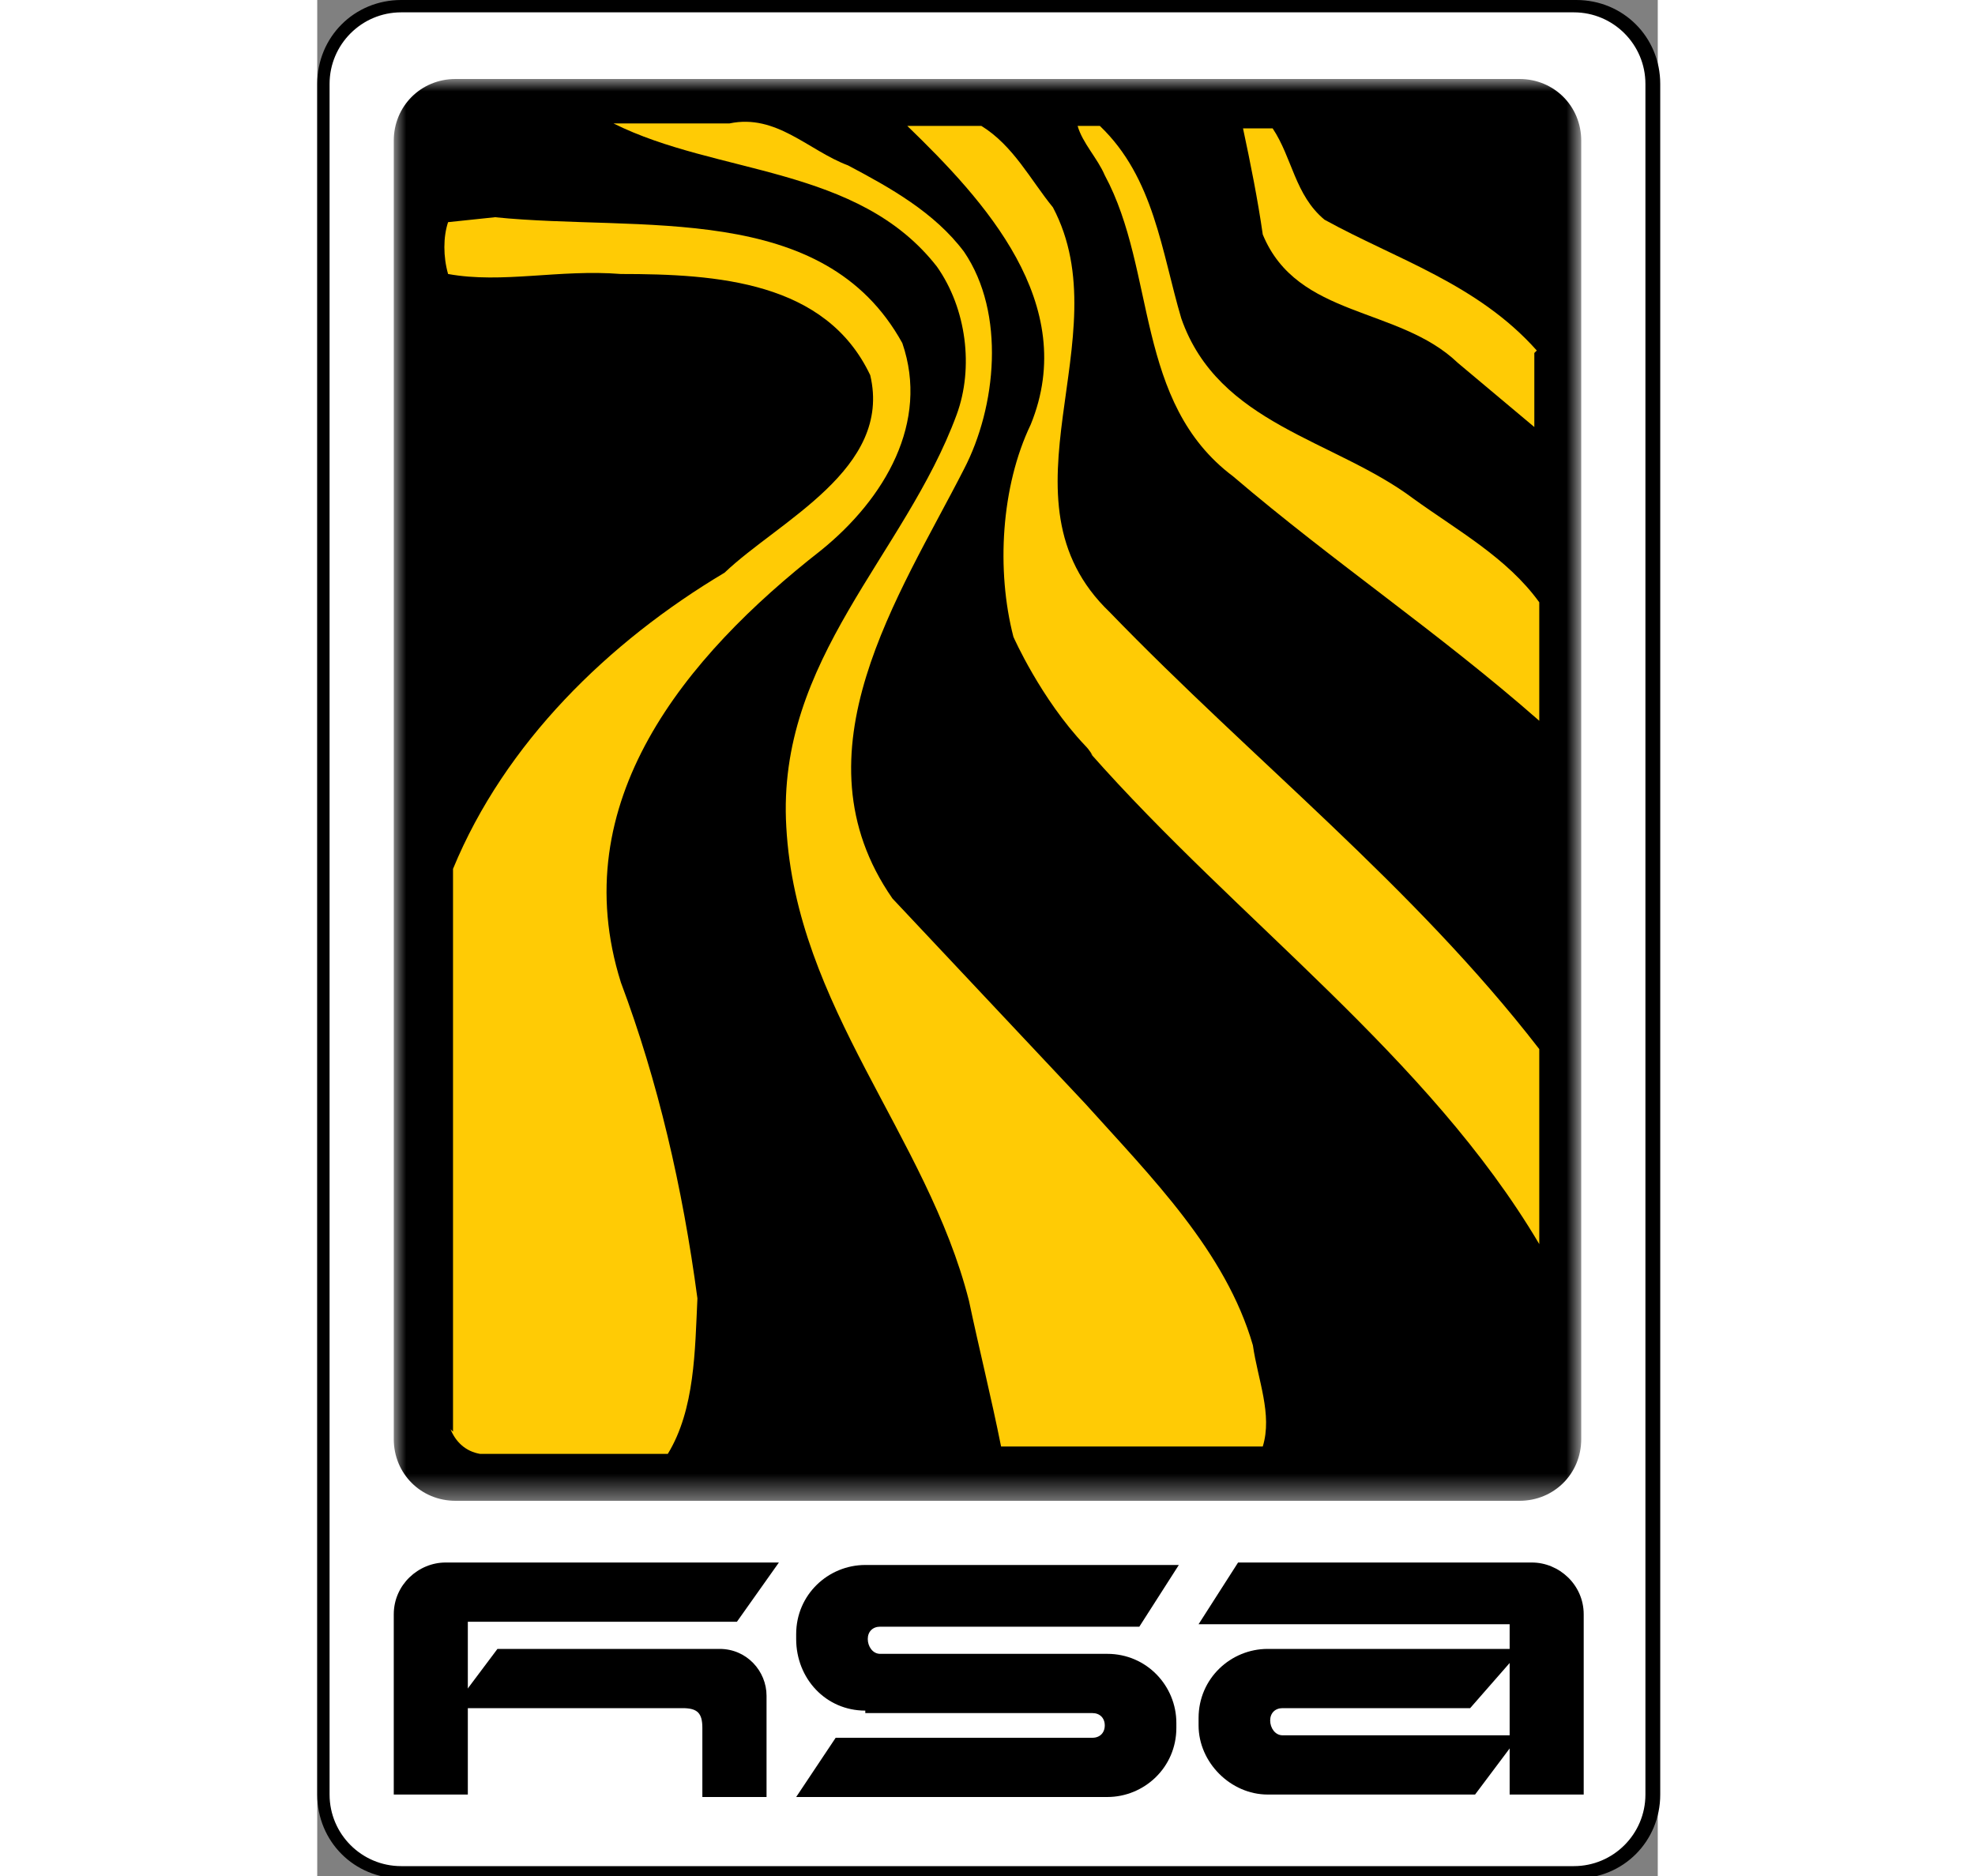
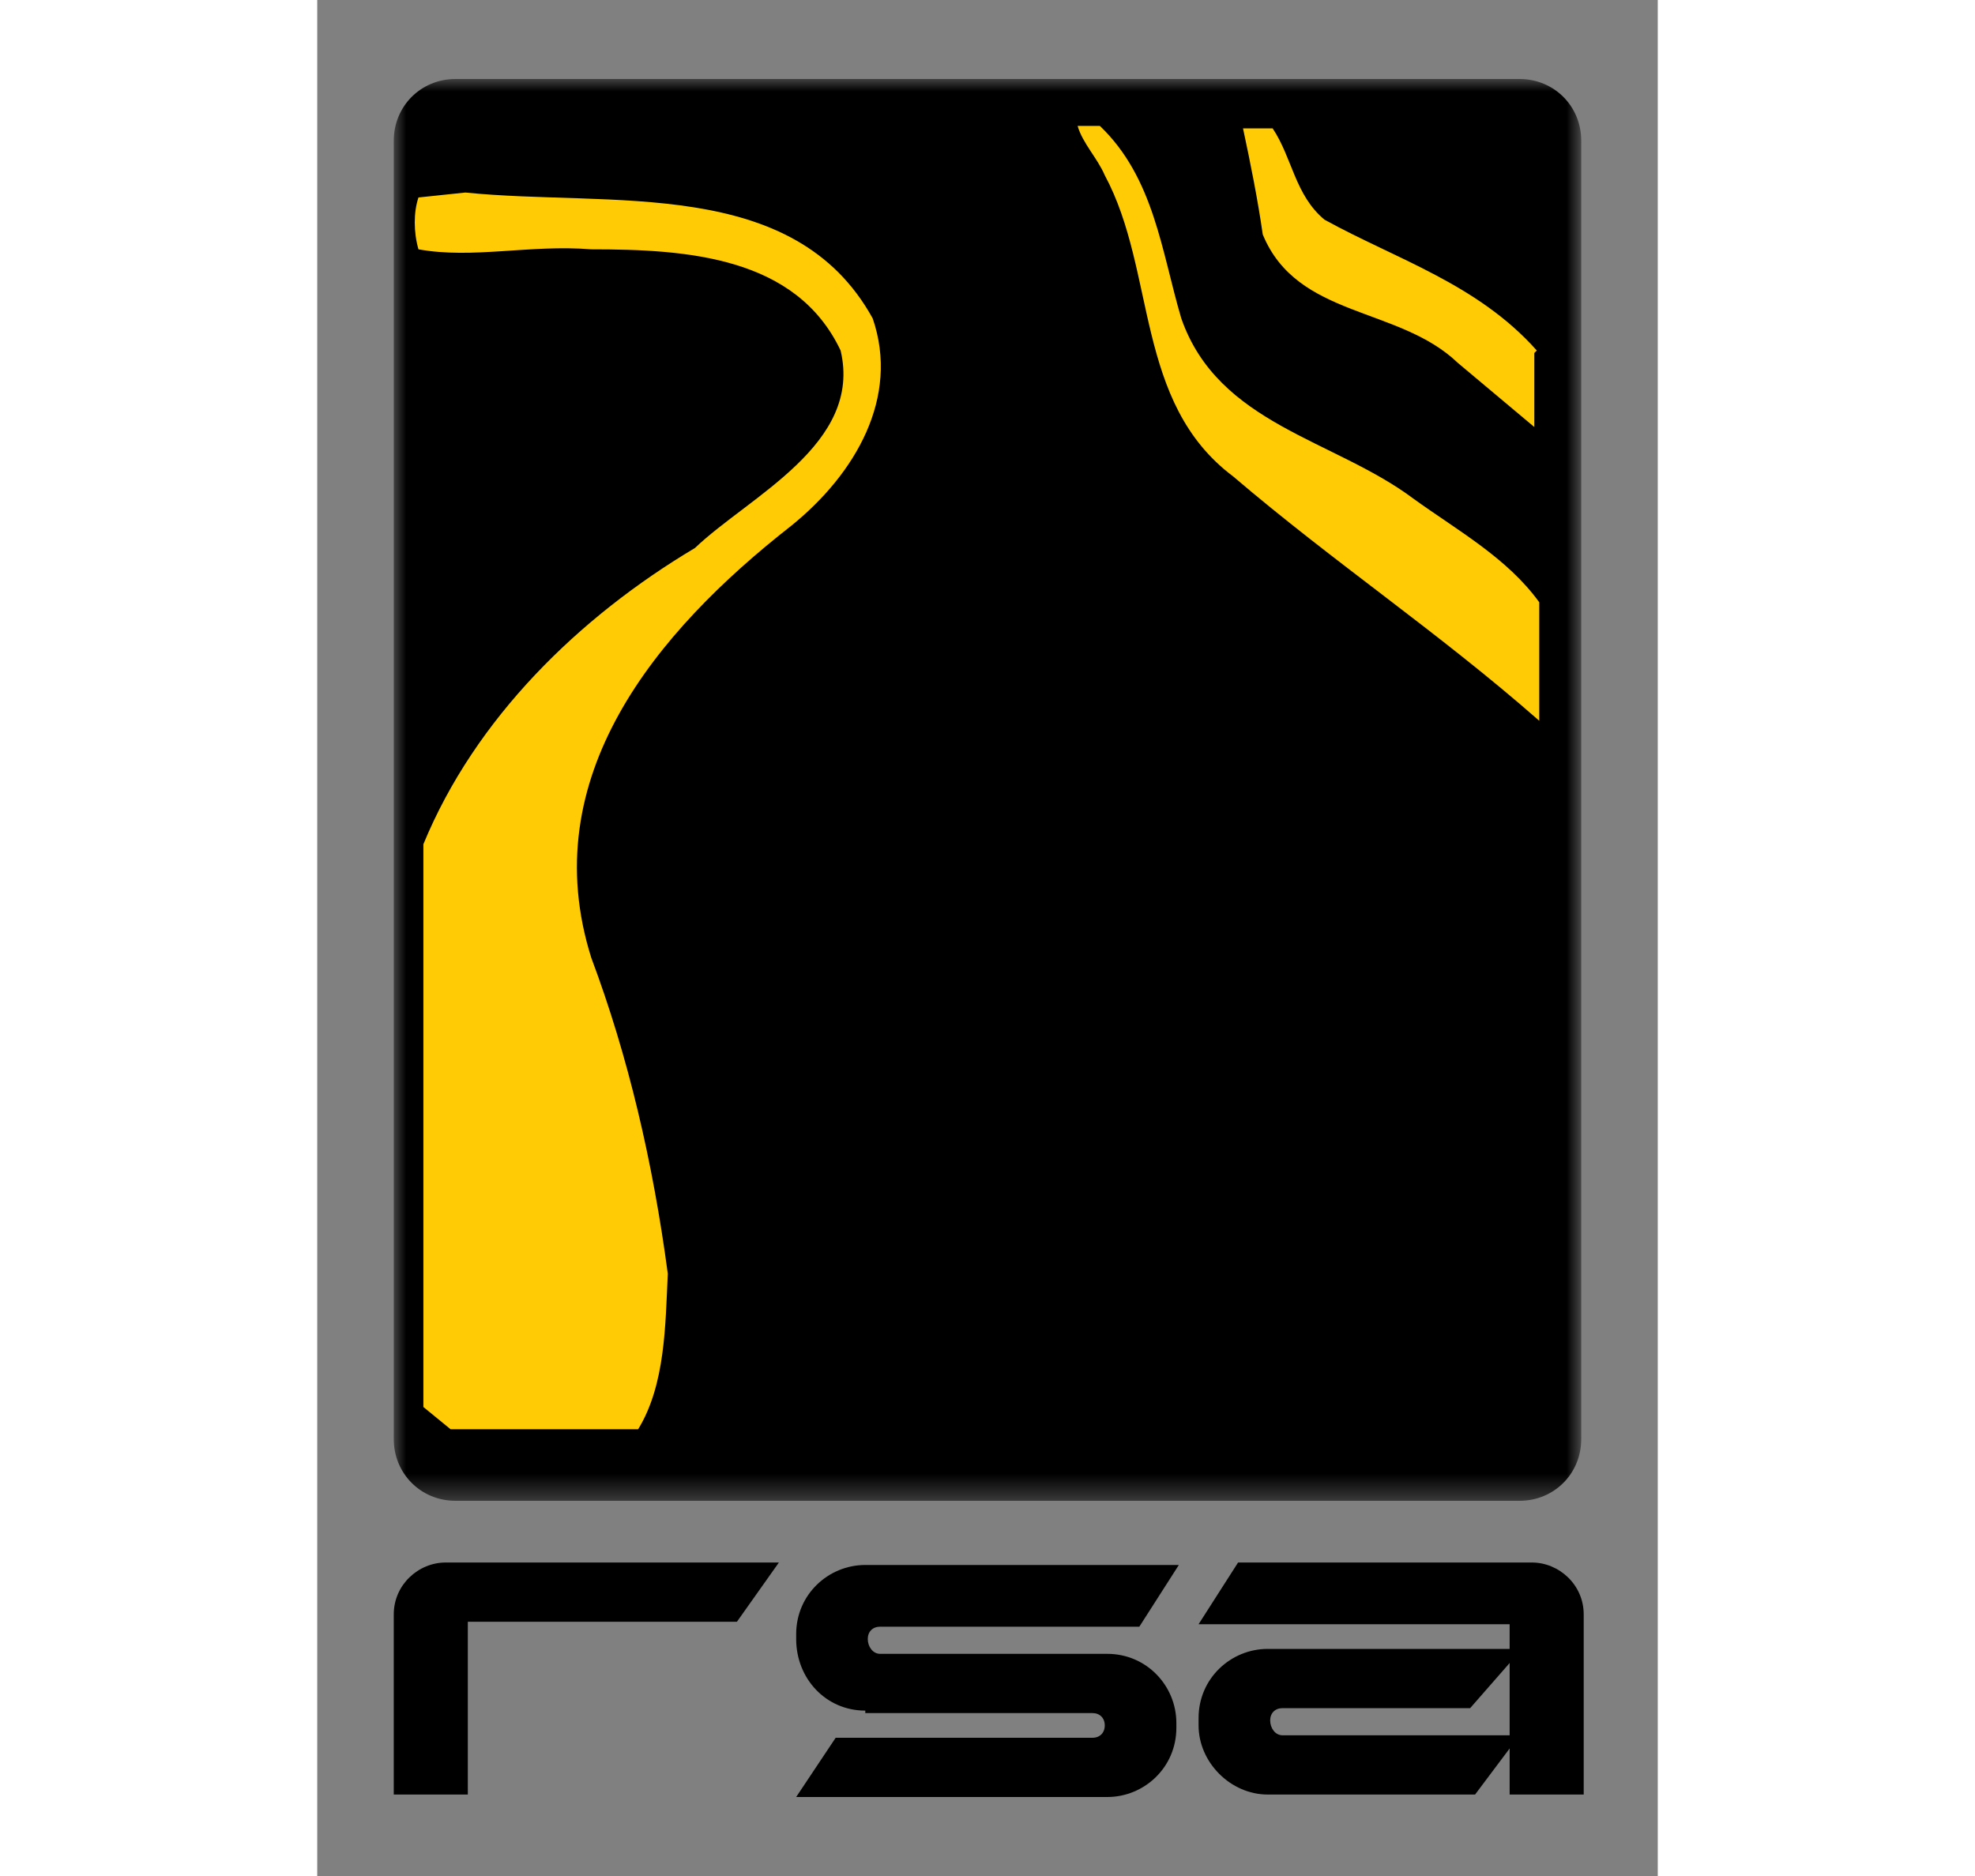
<svg xmlns="http://www.w3.org/2000/svg" id="Layer_1" version="1.1" viewBox="0 0 54.3 76" width="80">
  <rect x="0" y="0" width="54.3" height="76" fill="#808080" stroke="none" />
  <defs>
    <style>
      .st0 {
        mask: url(#mask);
      }

      .st1, .st2, .st3 {
        fill-rule: evenodd;
      }

      .st1, .st4 {
        fill: #fff;
      }

      .st3 {
        fill: #ffcb05;
      }
    </style>
    <mask id="mask" x="3.1" y="3.2" width="48.1" height="57.6" maskUnits="userSpaceOnUse">
      <g id="mask-2">
        <polygon id="path-1" class="st1" points="3.1 3.2 51.2 3.2 51.2 60.8 3.1 60.8 3.1 3.2" />
      </g>
    </mask>
  </defs>
  <g>
-     <rect class="st4" x=".3" y=".2" width="53.8" height="75.5" rx="3.1" ry="3.1" />
-     <path d="M50.9.5c1.6,0,2.9,1.3,2.9,2.9v69.3c0,1.6-1.3,2.9-2.9,2.9H3.4c-1.6,0-2.9-1.3-2.9-2.9V3.4C.5,1.8,1.8.5,3.4.5h47.6M50.9,0H3.4C1.5,0,0,1.5,0,3.4v69.3c0,1.9,1.5,3.4,3.4,3.4h47.6c1.9,0,3.4-1.5,3.4-3.4V3.4c0-1.9-1.5-3.4-3.4-3.4h0Z" />
-   </g>
+     </g>
  <g id="UI-5">
    <g id="HSA-Yemen---Landing-Page---Desktop">
      <g id="Nav">
        <g id="Organisms-_x2F_-Navbar-_x2F_-_x23_02">
          <g id="Topbar">
            <g id="Background">
              <g id="Logo">
                <g>
                  <g id="Group-5">
                    <g class="st0">
                      <path id="Fill-3" class="st2" d="M48.7,60.8c1.4,0,2.5-1.1,2.5-2.5V5.7c0-1.4-1.1-2.5-2.5-2.5H5.6c-1.4,0-2.5,1.1-2.5,2.5v52.6c0,1.4,1.1,2.5,2.5,2.5h43.1Z" />
                    </g>
                  </g>
                  <path id="Fill-6" class="st3" d="M49.4,14.2c-2.4-2.7-5.7-3.7-8.6-5.3-1.2-1-1.3-2.5-2.1-3.7h-1.2c.3,1.4.6,2.9.8,4.3,1.4,3.4,5.5,2.9,7.9,5.2l3.1,2.6v-3Z" />
                  <path id="Fill-8" class="st3" d="M30.8,5.1c.2.7.8,1.3,1.1,2,2.1,3.9,1.2,9.2,5.2,12.2,4.1,3.5,8.3,6.3,12.4,9.9v-4.8c-1.3-1.8-3.3-2.9-5.1-4.2-3.2-2.4-7.9-3-9.4-7.3-.8-2.7-1.1-5.7-3.3-7.8h-.9Z" />
-                   <path id="Fill-10" class="st3" d="M31.3,30.5c6,6.8,13.7,12.3,18.2,19.9v-7.9c-5.1-6.6-11.6-11.7-17.4-17.7-4.8-4.6.5-11.1-2.3-16.4-.9-1.1-1.6-2.5-2.9-3.3h-3c3.1,3,7,7.2,5,12.1-1.2,2.5-1.4,5.9-.7,8.6,0,0,1.1,2.5,2.9,4.4.2.2.3.4.3.4" />
-                   <path id="Fill-12" class="st3" d="M38.3,58.6c.4-1.3-.2-2.7-.4-4.1-1.1-3.8-4.1-6.8-6.8-9.8l-7.8-8.3c-4.1-5.9.3-12.3,2.9-17.4,1.3-2.5,1.7-6.3,0-8.8-1.2-1.6-3-2.6-4.7-3.5-1.6-.6-2.9-2.1-4.8-1.7h-4.7c4.2,2.1,9.9,1.7,13.1,5.8,1.2,1.7,1.5,4.1.8,6-2.1,5.7-7.3,9.9-6.9,16.7.4,7.3,5.7,12.5,7.4,19.2.4,1.9.9,3.9,1.3,5.9h10.5Z" />
-                   <path id="Fill-14" class="st3" d="M5.4,57.9c.2.5.6.9,1.2,1h7.6c1.1-1.8,1.1-4.2,1.2-6.3-.6-4.5-1.6-8.8-3.1-12.8-2.3-7.3,2.6-13.2,8.1-17.5,2.6-2.1,4.4-5.2,3.3-8.4-3.2-5.8-10.6-4.5-16.5-5.1l-1.9.2c-.2.6-.2,1.4,0,2.1,2.2.4,4.5-.2,7,0,3.9,0,8.3.3,10.1,4.1.9,3.8-3.7,5.9-5.9,8-4.7,2.8-8.9,6.9-11,12v22.8Z" />
+                   <path id="Fill-14" class="st3" d="M5.4,57.9h7.6c1.1-1.8,1.1-4.2,1.2-6.3-.6-4.5-1.6-8.8-3.1-12.8-2.3-7.3,2.6-13.2,8.1-17.5,2.6-2.1,4.4-5.2,3.3-8.4-3.2-5.8-10.6-4.5-16.5-5.1l-1.9.2c-.2.6-.2,1.4,0,2.1,2.2.4,4.5-.2,7,0,3.9,0,8.3.3,10.1,4.1.9,3.8-3.7,5.9-5.9,8-4.7,2.8-8.9,6.9-11,12v22.8Z" />
                  <path id="Fill-16" class="st2" d="M48.3,72.7h3v-7.3c0-1.2-1-2.1-2.1-2.1h-11.9l-1.6,2.5h12.6s0,7,0,7Z" />
                  <path id="Fill-18" class="st2" d="M38.5,72.7c-1.5,0-2.8-1.3-2.8-2.8v-.3c0-1.6,1.3-2.8,2.8-2.8h10.3l-2.1,2.4h-7.6c-.3,0-.5.2-.5.5h0c0,.3.2.6.5.6h9.6l-1.8,2.4h-8.5Z" />
                  <path id="Fill-20" class="st2" d="M22.2,69.3c-1.6,0-2.8-1.3-2.8-2.9v-.2c0-1.6,1.3-2.8,2.8-2.8h12.7l-1.6,2.5h-10.5c-.3,0-.5.2-.5.5h0c0,.3.2.6.5.6h9.2c1.6,0,2.8,1.3,2.8,2.8v.2c0,1.6-1.3,2.8-2.8,2.8h-12.6l1.6-2.4h10.4c.3,0,.5-.2.5-.5h0c0-.3-.2-.5-.5-.5h-9.2Z" />
-                   <path id="Fill-22" class="st2" d="M5.5,69.2h9.3c.6,0,.8.2.8.8v2.8s2.6,0,2.6,0v-4.1c0-1-.8-1.9-1.9-1.9H7.3s-1.8,2.4-1.8,2.4Z" />
                  <path id="Fill-24" class="st2" d="M6.1,72.7h-3v-7.3c0-1.2,1-2.1,2.1-2.1h13.5l-1.7,2.4H6.1s0,7,0,7Z" />
                </g>
              </g>
            </g>
          </g>
        </g>
      </g>
    </g>
  </g>
</svg>